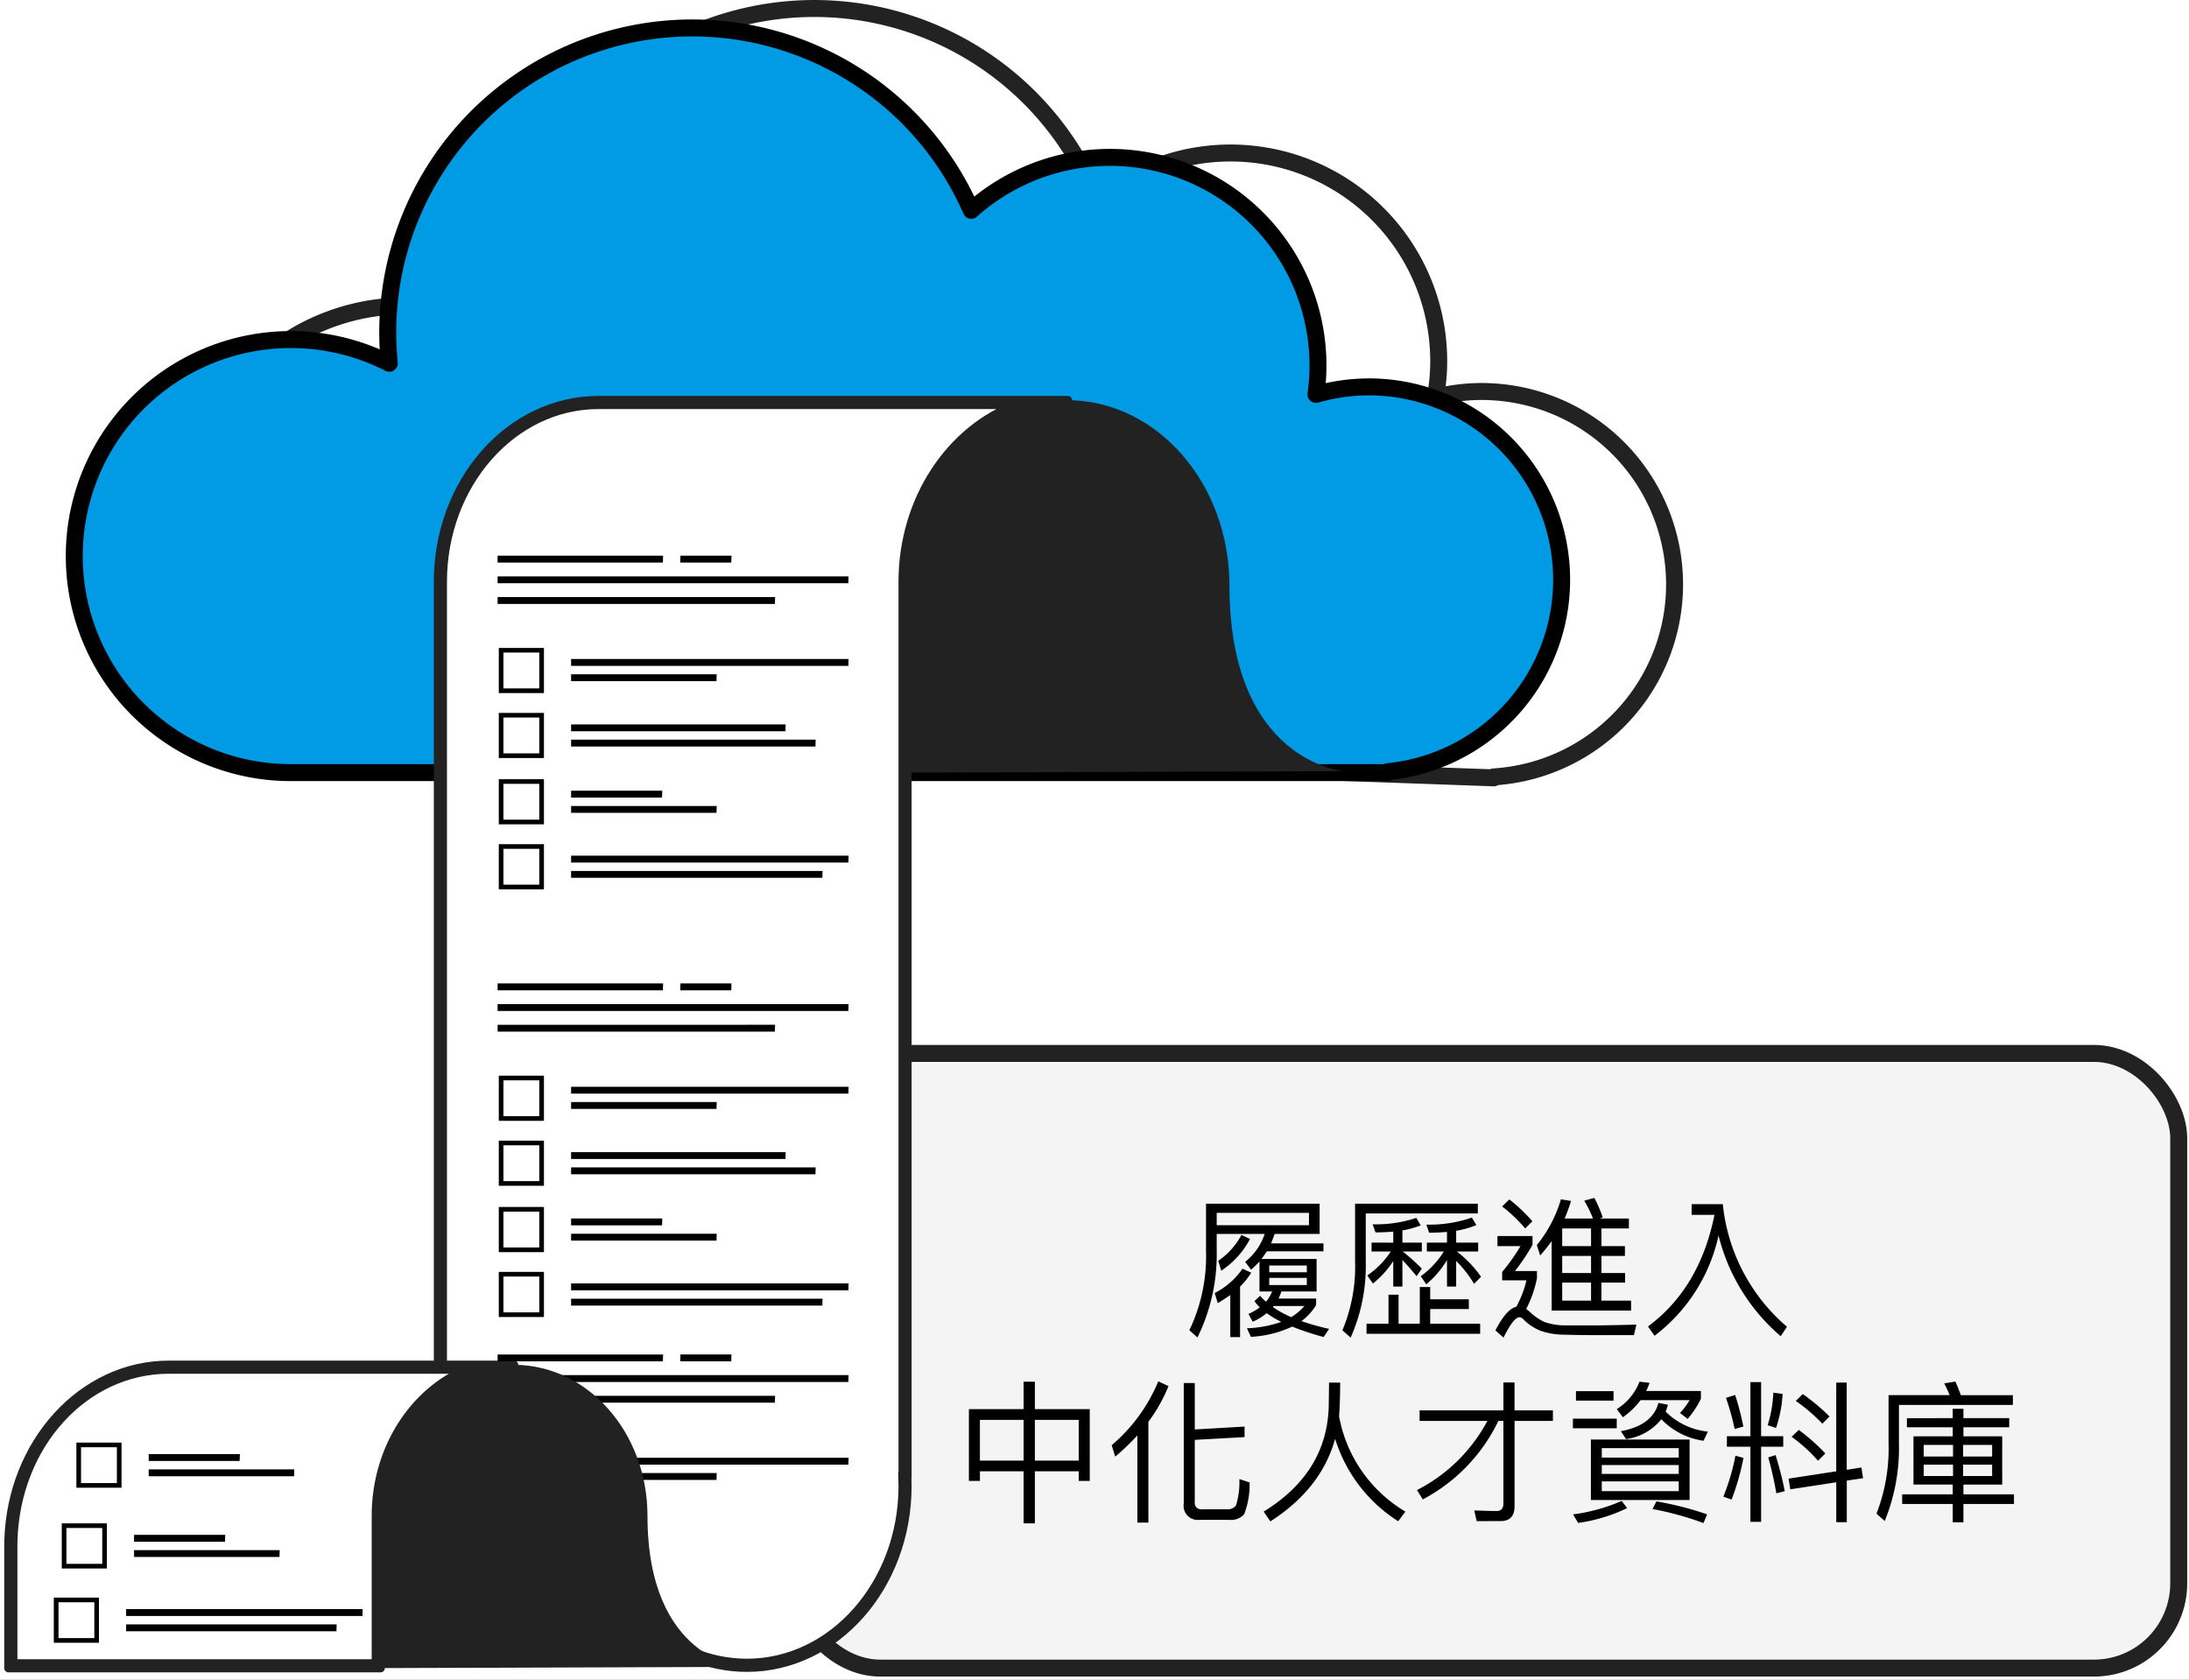
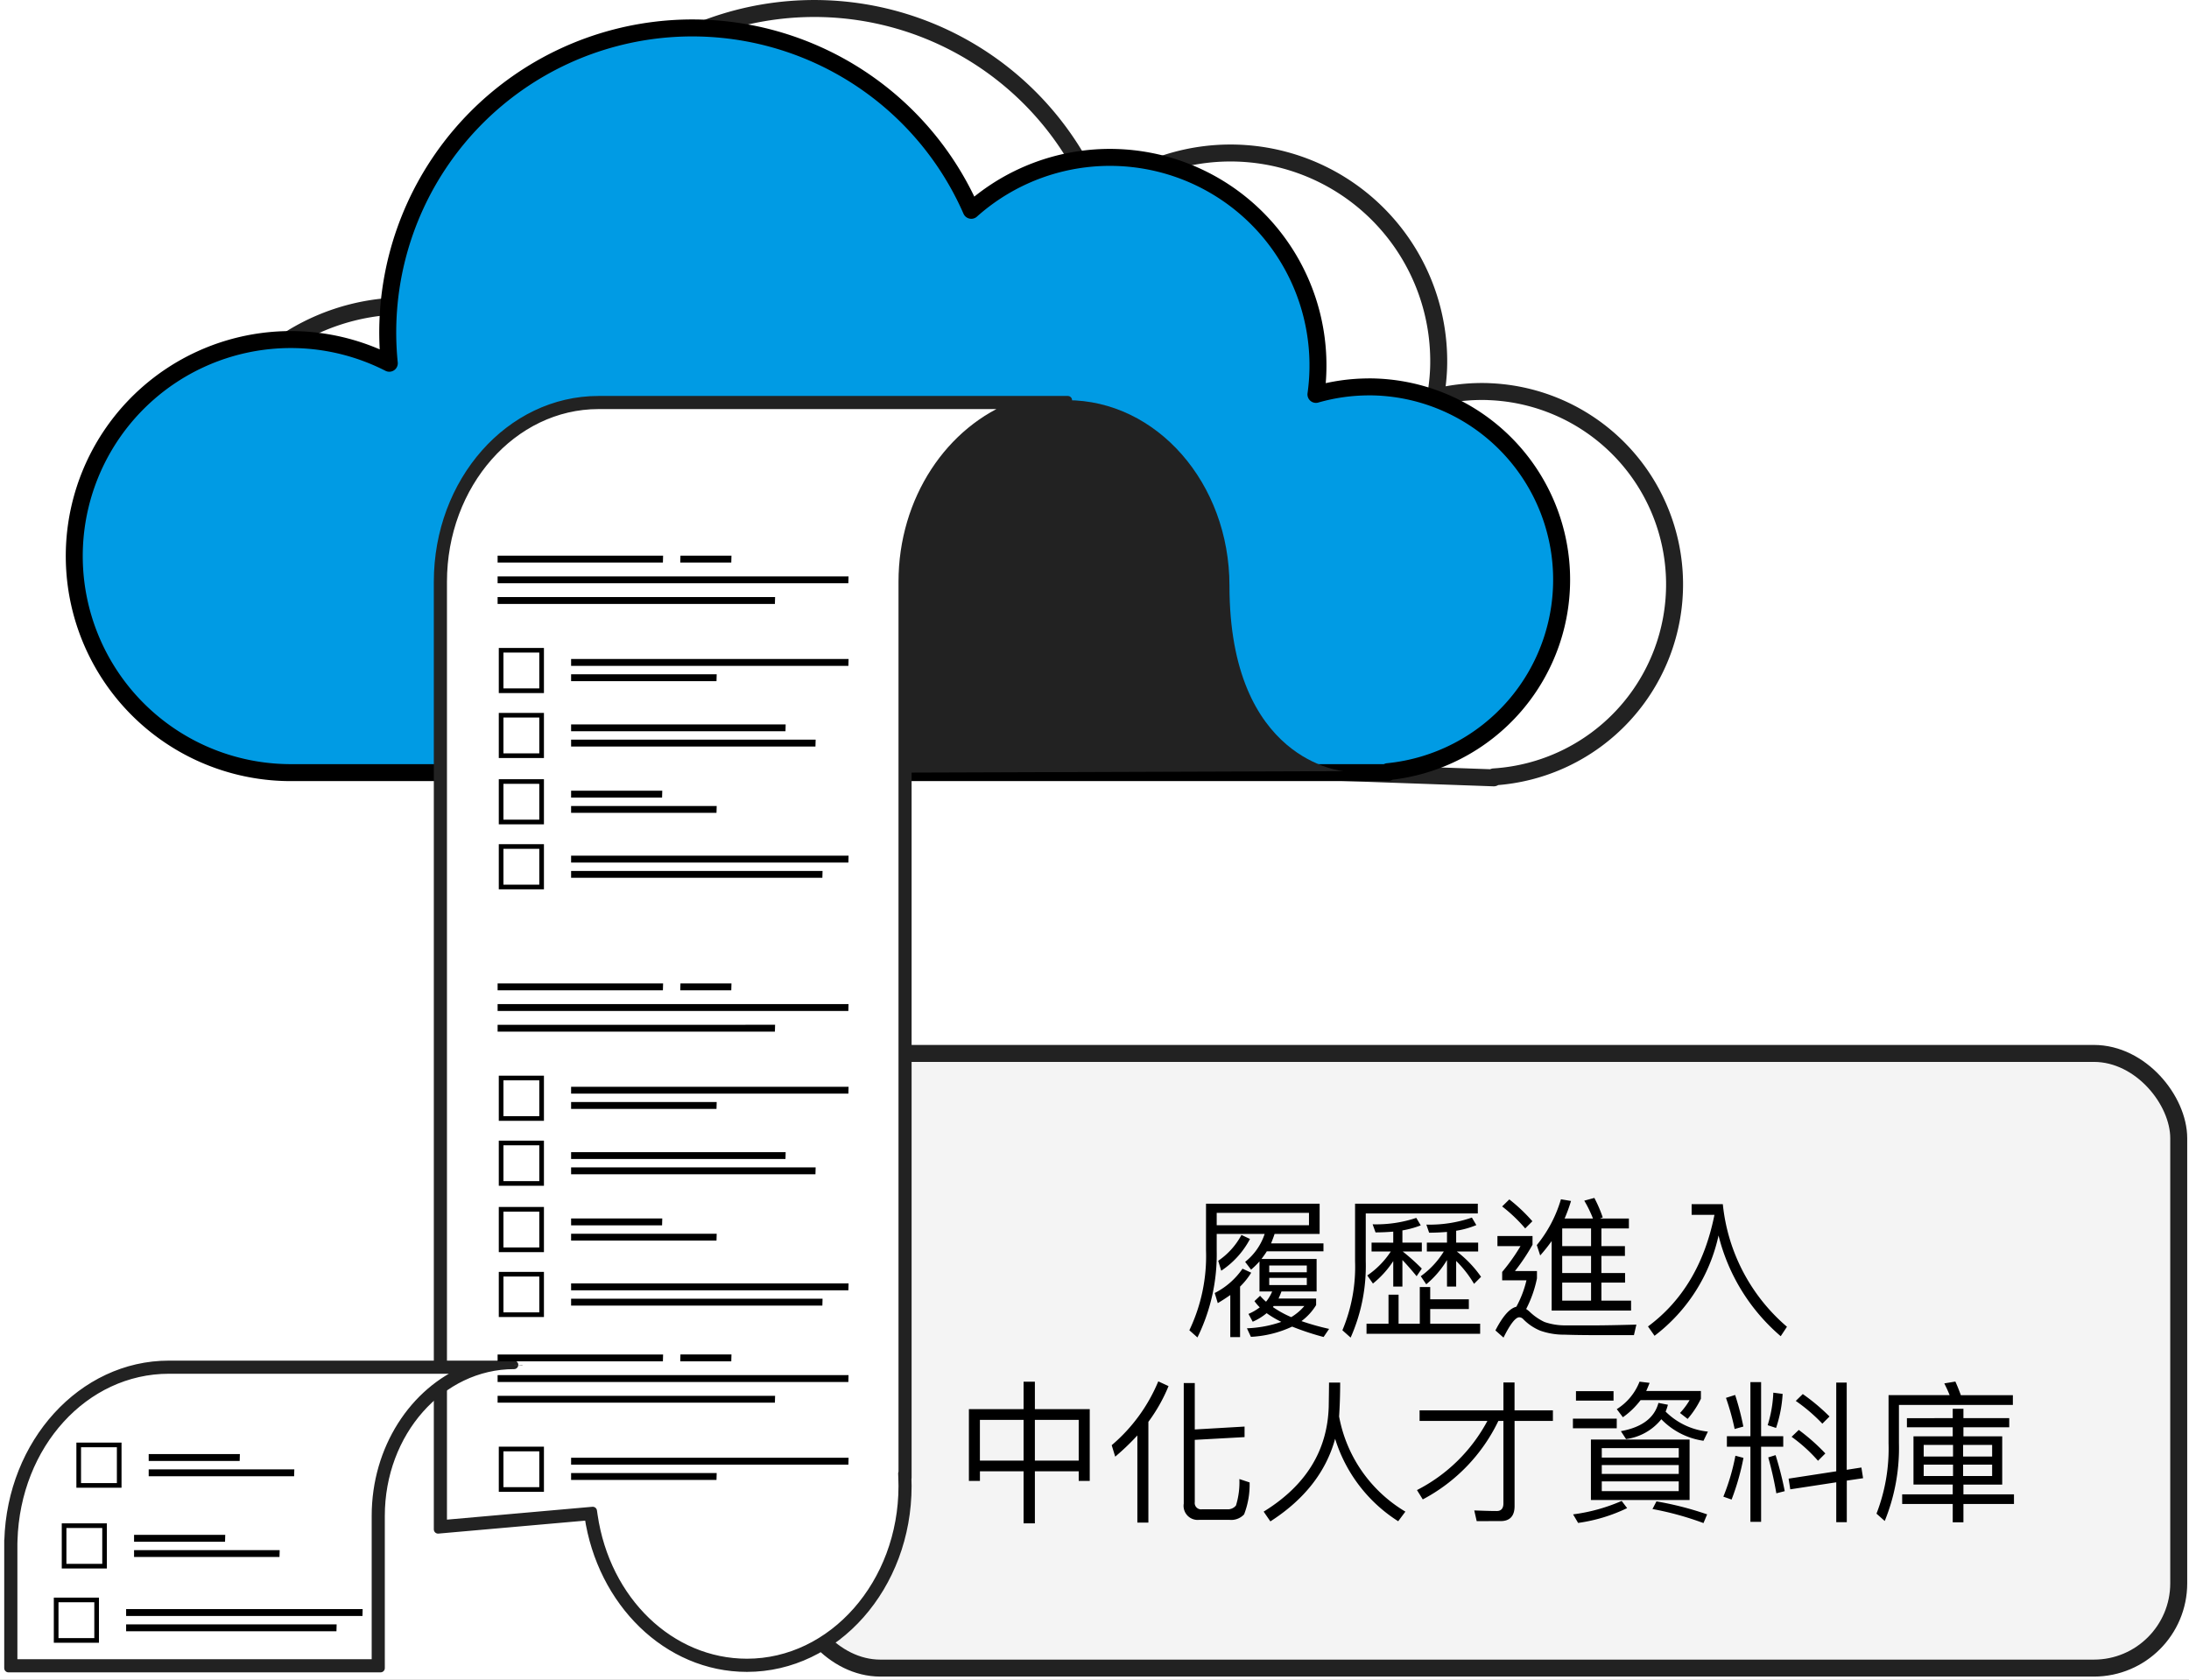
<svg xmlns="http://www.w3.org/2000/svg" width="258" height="198" viewBox="0 0 258 198">
  <rect x="0" y="0" width="258" height="198" fill="#808080" stroke="none" />
  <defs>
    <clipPath id="clip-setp-6">
      <rect width="258" height="198" />
    </clipPath>
  </defs>
  <g id="setp-6" clip-path="url(#clip-setp-6)">
    <rect width="258" height="198" fill="#fff" />
    <g id="Group_92953" data-name="Group 92953" transform="translate(8157.603 10820.818)">
      <rect id="Rectangle_27620" data-name="Rectangle 27620" width="163.032" height="72.459" rx="10" transform="translate(-8063.845 -10696.639)" fill="#f4f4f4" stroke="#222" stroke-miterlimit="10" stroke-width="2" />
      <g id="Group_92892" data-name="Group 92892" transform="translate(-8045.296 -10683.904)">
        <path id="Path_120189" data-name="Path 120189" d="M14.8-12.942v1.458H3.924v-1.458ZM3.924-10.458H9.576a6.987,6.987,0,0,1-2.3,3.294l.7.918a10.035,10.035,0,0,0,.99-.972v3.546h1.494a4.865,4.865,0,0,1-.72,1.206,6.463,6.463,0,0,1-.7-.7l-.666.63A5.523,5.523,0,0,0,9-1.8a6.316,6.316,0,0,1-1.332.774l.5.918A6.777,6.777,0,0,0,9.81-1.116,12.17,12.17,0,0,0,11.538-.09a13.758,13.758,0,0,1-4.05.756l.468,1.008A13.018,13.018,0,0,0,12.816.468a31.976,31.976,0,0,0,3.708,1.224l.648-.954A29.836,29.836,0,0,1,13.914-.18a6.7,6.7,0,0,0,1.728-1.89v-.774H11.214c.126-.27.234-.54.342-.828H15.7V-7.506H9.2c.216-.288.432-.576.63-.9h6.678v-.936H10.332c.144-.36.288-.72.414-1.116h5.31v-3.564H2.664v5.49A20.268,20.268,0,0,1,.7.9l.954.846A22.155,22.155,0,0,0,3.924-8.532Zm6.624,8.622.09-.126h3.618A6.168,6.168,0,0,1,12.708-.648,12.121,12.121,0,0,1,10.548-1.836Zm-3.708-8.5A8.493,8.493,0,0,1,4.1-7.29l.36,1.17A10.184,10.184,0,0,0,7.848-9.864Zm.126,3.978A8.814,8.814,0,0,1,3.69-3.492L4.05-2.3c.522-.306,1.008-.63,1.476-.954V1.71H6.678V-4.248A8.6,8.6,0,0,0,7.992-5.886Zm7.578,1.926H10.116v-.846h4.428ZM10.116-5.94v-.792h4.428v.792ZM34.7-14.022H20.232v6.786A19.285,19.285,0,0,1,18.738.9l.972.864a20.829,20.829,0,0,0,1.782-9V-12.87H34.7Zm-6.84,9.828V.126h-2.5v-3.42H24.174V.126H21.582V1.314H34.974V.126H29.088V-1.6h4.554V-2.754H29.088v-1.44ZM22.176-9.432v1.044h2.268a10.083,10.083,0,0,1-2.772,2.826l.666.954a11.308,11.308,0,0,0,2.394-2.646v3.006h1.08V-7.38c.468.486,1.026,1.116,1.674,1.908l.612-.9a25.219,25.219,0,0,0-2.25-2.016H28.1V-9.432H25.812v-1.44a11.018,11.018,0,0,0,2.16-.594l-.522-.882a15.018,15.018,0,0,1-5.148.756l.342.954c.72,0,1.422-.036,2.088-.09v1.3Zm6.516,0v1.044h2a10.174,10.174,0,0,1-2.718,2.916l.648.954A11.186,11.186,0,0,0,31.068-7.38v3.132h1.08V-7.272a13.214,13.214,0,0,1,2.106,2.7l.828-.828A13.44,13.44,0,0,0,32.22-8.388h2.52V-9.432H32.148v-1.4a10.315,10.315,0,0,0,2.376-.666L34-12.384a15.2,15.2,0,0,1-5.364.828l.324.954c.72,0,1.422-.036,2.106-.09v1.26Zm9.72-5.094-.846.828a18.14,18.14,0,0,1,2.718,2.592l.846-.846A19.858,19.858,0,0,0,38.412-14.526Zm-1.4,4.32v1.188h2.718a22.6,22.6,0,0,1-2.16,3.042v.99h2.862A12.46,12.46,0,0,1,39.24-1.872c-.774.18-1.6,1.1-2.466,2.79l.954.846C38.52.162,39.15-.63,39.582-.63a.646.646,0,0,1,.432.18,5.972,5.972,0,0,0,2.052,1.4,8.351,8.351,0,0,0,2.844.468c1.062.036,2.268.054,3.636.054H53.1L53.388.234c-2.052.054-3.726.09-5,.09h-3.4a7.389,7.389,0,0,1-2.43-.4,6.487,6.487,0,0,1-1.746-1.206,3.252,3.252,0,0,0-.414-.324A13.82,13.82,0,0,0,41.67-5.22v-.864H39.078a23.789,23.789,0,0,0,2.07-3.1v-1.026Zm6.39.594v8.19h9.36v-1.17H49.266V-4.716h2.79V-5.85h-2.79V-7.866h2.772V-9.018H49.266v-2.088h3.24v-1.17H49.1l.324-.126a15.831,15.831,0,0,0-.99-2.3l-1.188.324a14.246,14.246,0,0,1,1.026,2.106H44.928a18.8,18.8,0,0,0,.756-2.07l-1.188-.2a15.311,15.311,0,0,1-2.844,5.4l.4,1.224A19.85,19.85,0,0,0,43.4-9.612Zm4.644,7.02h-3.4V-4.716h3.4Zm0-3.258h-3.4V-7.866h3.4Zm0-3.168h-3.4v-2.088h3.4Zm14.544-3.69Q60.858-4.068,54.756.45l.774,1.1a20.253,20.253,0,0,0,7.542-11.826A22.836,22.836,0,0,0,70.4,1.6L71.136.486a21.893,21.893,0,0,1-7.56-14.454H59.9v1.26Z" transform="translate(27.172 19)" />
        <path id="Path_120188" data-name="Path 120188" d="M8.334-14.778v3.24H1.89v8.46h1.3V-4.212H8.334V1.926H9.666V-4.212h5.166v1.134h1.3v-8.46H9.666v-3.24ZM3.186-5.472v-4.806H8.334v4.806Zm6.48,0v-4.806h5.166v4.806ZM24.21-14.814A19.852,19.852,0,0,1,18.72-7.29l.414,1.35a28.763,28.763,0,0,0,2.61-2.5V1.836h1.3v-11.88a19.467,19.467,0,0,0,2.376-4.212ZM34.38-9.486l-5.868.342v-5.472h-1.3V-.4a1.66,1.66,0,0,0,1.836,1.908H32.58A2.071,2.071,0,0,0,34.326.864,9.737,9.737,0,0,0,34.974-2.9l-1.206-.4a9.268,9.268,0,0,1-.4,3.114,1.2,1.2,0,0,1-1.008.45H29.358a.745.745,0,0,1-.846-.846V-7.92l5.868-.324ZM45.648-14.67H44.334c0,.684-.018,1.638-.036,2.862Q44.055-4.032,36.63.54l.792,1.152c4-2.574,6.552-5.814,7.632-9.738a17.711,17.711,0,0,0,7.434,9.72L53.334.54a16.535,16.535,0,0,1-7.812-11.214C45.594-11.79,45.648-13.122,45.648-14.67ZM64.566,1.656c1.08,0,1.638-.594,1.638-1.764V-10.152h4.518v-1.242H66.2v-3.294H64.89v3.294H55.008v1.242H63A19.41,19.41,0,0,1,54.7-2l.684,1.1a20.476,20.476,0,0,0,8.91-9.252h.594v9.72c0,.594-.27.9-.774.9C63.27.468,62.388.432,61.452.4l.288,1.26ZM81.054-12.6h5.778A8.289,8.289,0,0,1,85.7-11.088l.9.7a10.877,10.877,0,0,0,1.566-2.376v-.918H81.72c.144-.306.27-.63.4-.954l-1.188-.144a6.68,6.68,0,0,1-2.682,3.24l.72.954A9.287,9.287,0,0,0,81.054-12.6ZM73.44-13.662v1.116h4.428v-1.116Zm-.36,3.24v1.134h5.166v-1.134Zm10.08-1.854c-.468,1.764-1.944,2.88-4.428,3.33l.612.936A6.421,6.421,0,0,0,83.5-10.35,8.6,8.6,0,0,0,88.47-7.812l.522-1.08a8.23,8.23,0,0,1-4.986-2.358,5.342,5.342,0,0,0,.27-.81ZM75.2-7.956V-.828H86.832V-7.956Zm10.35,6.084H76.482V-3.024h9.072ZM76.482-3.906V-4.95h9.072v1.044Zm0-1.926V-6.948h9.072v1.116ZM82.926-.666l-.468.9A36.053,36.053,0,0,1,88.47,1.89L88.9.864A37.741,37.741,0,0,0,82.926-.666Zm-4.1-.054A20.985,20.985,0,0,1,73.1.864l.594,1.008A19.393,19.393,0,0,0,79.47.126ZM92.2-13.212l-1.08.342A28.91,28.91,0,0,1,92.142-9.2l1.026-.288A32.556,32.556,0,0,0,92.2-13.212Zm4.5-.27a14.9,14.9,0,0,1-.666,3.834l.99.324a15.282,15.282,0,0,0,.774-4.014Zm-5.472,5.13V-7.11H94V1.746h1.26V-7.11h2.61V-8.352h-2.61v-6.372H94v6.372Zm12.888-6.318V-4.212L98.5-3.348l.2,1.26,5.418-.828v4.7h1.242v-4.9L107.28-3.4l-.2-1.26-1.728.27V-14.67Zm-3.942,1.35-.828.81a20.19,20.19,0,0,1,3.132,2.682l.846-.846A23.586,23.586,0,0,0,100.17-13.32ZM99.7-9.09l-.846.81a18.317,18.317,0,0,1,3.114,2.826l.864-.864A23.4,23.4,0,0,0,99.7-9.09ZM96.966-6.12l-.864.27a41.624,41.624,0,0,1,.954,4.23l.99-.252A39.2,39.2,0,0,0,96.966-6.12Zm-4.734.072A25.28,25.28,0,0,1,90.81-1.224l.972.342a28.82,28.82,0,0,0,1.4-4.914Zm20.214-4.428V-9.4h5.4v1.062H113.22v5.688h4.626v1.152h-5.958V-.36h5.958V1.8h1.26V-.36h5.958V-1.494h-5.958V-2.646h4.572V-8.334h-4.572V-9.4h5.4v-1.08h-5.4v-1.1h-1.26v1.1ZM122.49-3.654h-3.42V-5h3.42Zm-4.608,0h-3.456V-5h3.456Zm-3.456-2.3V-7.326h3.456v1.368Zm4.644-1.368h3.42v1.368h-3.42Zm-.918-7.47-1.3.216c.216.432.432.882.63,1.386h-7.2v5.67a21.186,21.186,0,0,1-1.422,8.3l.972.864a22.812,22.812,0,0,0,1.674-9.162v-4.518h13.428v-1.152H118.8C118.584-13.788,118.368-14.328,118.152-14.8Z" transform="translate(0 40.738)" />
      </g>
      <g id="Group_92901" data-name="Group 92901" transform="translate(-8156.603 -10819.818)">
        <g id="Group_89128" data-name="Group 89128" transform="translate(7.751)">
          <path id="Path_104179" data-name="Path 104179" d="M931.684,536.08a22.721,22.721,0,0,0-6.248.662,24.277,24.277,0,0,0,.377-3.353,24.538,24.538,0,0,0-40.2-19.773,35.89,35.89,0,0,0-69.244,11.915q-.064,1.853.053,3.664a25.525,25.525,0,1,0-13.308,47.816l129.2,4.6.005-.112a22.737,22.737,0,0,0-.629-45.415Z" transform="translate(-765.01 -490.918)" fill="#fff" stroke="#222" stroke-linecap="round" stroke-linejoin="round" stroke-width="2" />
          <path id="Path_104180" data-name="Path 104180" d="M916.179,535.763a22.742,22.742,0,0,0-6.222.883,24.522,24.522,0,0,0-40.624-21.7,35.895,35.895,0,0,0-68.592,18.028,25.525,25.525,0,1,0-11.6,48.259h129.28v-.111a22.737,22.737,0,0,0-2.243-45.363Z" transform="translate(-763.608 -491.155)" fill="#009be4" stroke="#000" stroke-linecap="round" stroke-linejoin="round" stroke-width="2" />
        </g>
        <g id="Group_89155" data-name="Group 89155" transform="translate(0 46.176)">
          <g id="Group_89129" data-name="Group 89129" transform="translate(50.632)">
            <path id="Path_104181" data-name="Path 104181" d="M847.384,691.062c-9.145,0-16.873-7.416-18.375-17.634l-.037-.256-17.717,1.564v-111.4c0-11.653,8.359-21.134,18.635-21.134h51.016c-8.516,2.21-14.887,10.847-14.887,21.134v105.34h-.009l-.013.283c.012.348.021.653.021.968,0,11.653-8.359,21.134-18.635,21.134Z" transform="translate(-810.98 -541.929)" fill="#fff" />
            <path id="Path_104182" data-name="Path 104182" d="M879.1,542.449c-7.763,2.887-13.381,11.147-13.381,20.86v105.1l-.04,0,.019.566c.011.309.02.61.02.921,0,11.5-8.236,20.86-18.361,20.86-9.008,0-16.621-7.318-18.1-17.4l-.075-.512-.515.045L811.5,674.408v-111.1c0-11.5,8.236-20.86,18.361-20.86H879.1Zm6.076-.548H829.86c-10.447,0-18.909,9.581-18.909,21.408v111.7l17.758-1.568c1.49,10.139,9.262,17.868,18.645,17.868,10.435,0,18.909-9.581,18.909-21.408,0-.329-.011-.646-.021-.976h.021V563.309c0-11.828,8.462-21.408,18.909-21.408Z" transform="translate(-810.952 -541.901)" fill="#fff" stroke="#222" stroke-linecap="round" stroke-linejoin="round" stroke-width="1" />
          </g>
          <g id="Group_89130" data-name="Group 89130" transform="translate(0 113.716)">
            <path id="Path_104183" data-name="Path 104183" d="M755.353,702.952V688.331l.012-.157c.338-11.45,8.519-20.419,18.623-20.419h36.76c-6.936,1.979-12.084,9.087-12.084,17.528v17.67h-43.31Z" transform="translate(-755.078 -667.48)" fill="#fff" />
            <path id="Path_104184" data-name="Path 104184" d="M809.092,668c-6.254,2.562-10.734,9.329-10.734,17.254v17.4H755.6V688.513l.011-.361C755.944,676.852,764,668,773.959,668Zm5.545-.548H773.959c-10.227,0-18.558,9.2-18.9,20.685h-.011V703.2h43.857V685.254c0-9.832,7.049-17.8,15.731-17.8Z" transform="translate(-755.05 -667.452)" fill="#fff" stroke="#222" stroke-linecap="round" stroke-linejoin="round" stroke-width="1" />
          </g>
          <g id="Group_89131" data-name="Group 89131" transform="translate(59.587 113.716)">
            <path id="Path_104185" data-name="Path 104185" d="M821.837,667.452l-.022.033c-.318-.022-.646-.033-.975-.033Z" transform="translate(-820.839 -667.452)" fill="#fff" />
            <path id="Path_104186" data-name="Path 104186" d="M821.837,667.452h-1c.329,0,.657.011.975.033l.022-.033Z" transform="translate(-820.839 -667.452)" />
          </g>
          <g id="Group_89144" data-name="Group 89144" transform="translate(57.654 68.754)">
            <g id="Group_89132" data-name="Group 89132">
              <path id="Path_104187" data-name="Path 104187" d="M818.7,617.81v.81h19.482l.023-.81Z" transform="translate(-818.705 -617.81)" />
              <path id="Path_104188" data-name="Path 104188" d="M818.7,620.5v.809h41.338l.023-.809Z" transform="translate(-818.705 -618.064)" />
              <path id="Path_104189" data-name="Path 104189" d="M818.7,623.194V624h32.682l.023-.81Z" transform="translate(-818.705 -618.318)" />
              <path id="Path_104190" data-name="Path 104190" d="M842.467,618.621h6.014l.022-.81h-6.014Z" transform="translate(-820.945 -617.81)" />
            </g>
            <g id="Group_89133" data-name="Group 89133" transform="translate(0.135 10.873)">
              <rect id="Rectangle_24817" data-name="Rectangle 24817" width="4.773" height="4.773" transform="translate(0.274 0.274)" fill="#fff" />
              <path id="Path_104191" data-name="Path 104191" d="M823.627,630.363v4.225H819.4v-4.225Zm.548-.548h-5.321v5.321h5.321v-5.321Z" transform="translate(-818.854 -629.815)" />
            </g>
            <g id="Group_89134" data-name="Group 89134" transform="translate(0.135 18.531)">
              <rect id="Rectangle_24818" data-name="Rectangle 24818" width="4.773" height="4.772" transform="translate(0.274 0.274)" fill="#fff" />
              <path id="Path_104192" data-name="Path 104192" d="M823.627,638.818v4.224H819.4v-4.224Zm.548-.548h-5.321v5.32h5.321v-5.32Z" transform="translate(-818.854 -638.27)" />
            </g>
            <g id="Group_89135" data-name="Group 89135" transform="translate(0.135 26.349)">
              <rect id="Rectangle_24819" data-name="Rectangle 24819" width="4.773" height="4.773" transform="translate(0.274 0.274)" fill="#fff" />
              <path id="Path_104193" data-name="Path 104193" d="M823.627,647.449v4.225H819.4v-4.225Zm.548-.548h-5.321v5.321h5.321V646.9Z" transform="translate(-818.854 -646.901)" />
            </g>
            <g id="Group_89136" data-name="Group 89136" transform="translate(0.135 34.007)">
              <rect id="Rectangle_24820" data-name="Rectangle 24820" width="4.773" height="4.772" transform="translate(0.274 0.274)" fill="#fff" />
              <path id="Path_104194" data-name="Path 104194" d="M823.627,655.9v4.224H819.4V655.9Zm.548-.548h-5.321v5.32h5.321v-5.32Z" transform="translate(-818.854 -655.357)" />
            </g>
            <g id="Group_89137" data-name="Group 89137" transform="translate(8.657 12.179)">
              <path id="Path_104195" data-name="Path 104195" d="M828.263,631.257v.81h32.681l.023-.81Z" transform="translate(-828.263 -631.257)" />
              <path id="Path_104196" data-name="Path 104196" d="M828.263,633.245v.81H845.4l.023-.81Z" transform="translate(-828.263 -631.444)" />
            </g>
            <g id="Group_89138" data-name="Group 89138" transform="translate(0 43.735)">
              <path id="Path_104197" data-name="Path 104197" d="M818.7,666.1v.809h19.482l.023-.809Z" transform="translate(-818.705 -666.097)" />
              <path id="Path_104198" data-name="Path 104198" d="M818.7,668.789v.81h41.338l.023-.81Z" transform="translate(-818.705 -666.351)" />
              <path id="Path_104199" data-name="Path 104199" d="M818.7,671.48v.81h32.682l.023-.81Z" transform="translate(-818.705 -666.605)" />
              <path id="Path_104200" data-name="Path 104200" d="M842.467,666.908h6.014l.022-.81h-6.014Z" transform="translate(-820.945 -666.097)" />
            </g>
            <g id="Group_89139" data-name="Group 89139" transform="translate(0.135 54.607)">
              <rect id="Rectangle_24821" data-name="Rectangle 24821" width="4.773" height="4.773" transform="translate(0.274 0.274)" fill="#fff" />
              <path id="Path_104201" data-name="Path 104201" d="M823.627,678.649v4.225H819.4v-4.225Zm.548-.548h-5.321v5.321h5.321V678.1Z" transform="translate(-818.854 -678.101)" />
            </g>
            <g id="Group_89140" data-name="Group 89140" transform="translate(8.657 55.913)">
              <path id="Path_104202" data-name="Path 104202" d="M828.263,679.543v.81h32.681l.023-.81Z" transform="translate(-828.263 -679.543)" />
              <path id="Path_104203" data-name="Path 104203" d="M828.263,681.532v.81H845.4l.023-.81Z" transform="translate(-828.263 -679.73)" />
            </g>
            <g id="Group_89141" data-name="Group 89141" transform="translate(8.657 19.885)">
              <path id="Path_104204" data-name="Path 104204" d="M828.263,639.765v.81H853.53l.022-.81Z" transform="translate(-828.263 -639.765)" />
              <path id="Path_104205" data-name="Path 104205" d="M828.263,641.754v.81h28.8l.022-.81Z" transform="translate(-828.263 -639.953)" />
            </g>
            <g id="Group_89142" data-name="Group 89142" transform="translate(8.657 27.704)">
              <path id="Path_104206" data-name="Path 104206" d="M828.263,648.4v.81h10.723l.022-.81Z" transform="translate(-828.263 -648.398)" />
              <path id="Path_104207" data-name="Path 104207" d="M828.263,650.385v.81H845.4l.023-.81Z" transform="translate(-828.263 -648.585)" />
            </g>
            <g id="Group_89143" data-name="Group 89143" transform="translate(8.657 35.361)">
              <path id="Path_104208" data-name="Path 104208" d="M828.263,656.852v.81h32.681l.023-.81Z" transform="translate(-828.263 -656.852)" />
              <path id="Path_104209" data-name="Path 104209" d="M828.263,658.841v.81h29.615l.022-.81Z" transform="translate(-828.263 -657.039)" />
            </g>
          </g>
-           <path id="Path_104210" data-name="Path 104210" d="M819.2,667.453c8.687,0,15.729,7.97,15.729,17.8,0,16.921,11.049,17.8,11.049,17.8l-42.5.143V685.254c0-9.831,7.042-17.8,15.727-17.8Z" transform="translate(-759.615 -553.736)" fill="#222" />
          <path id="Path_104211" data-name="Path 104211" d="M890.811,541.9c10.571,0,19.14,9.789,19.14,21.864,0,20.783,13.447,21.863,13.447,21.863l-51.727.176V563.768C871.671,551.694,880.24,541.9,890.811,541.9Z" transform="translate(-766.044 -541.901)" fill="#222" />
          <g id="Group_89154" data-name="Group 89154" transform="translate(57.654 18.331)">
            <g id="Group_89145" data-name="Group 89145">
              <path id="Path_104212" data-name="Path 104212" d="M818.7,562.139v.809h19.482l.023-.809Z" transform="translate(-818.705 -562.139)" />
              <path id="Path_104213" data-name="Path 104213" d="M818.7,564.83v.81h41.338l.023-.81Z" transform="translate(-818.705 -562.393)" />
              <path id="Path_104214" data-name="Path 104214" d="M818.7,567.521v.81h32.682l.023-.81Z" transform="translate(-818.705 -562.647)" />
              <path id="Path_104215" data-name="Path 104215" d="M842.467,562.948h6.014l.022-.809h-6.014Z" transform="translate(-820.945 -562.139)" />
            </g>
            <g id="Group_89146" data-name="Group 89146" transform="translate(0.135 10.872)">
              <rect id="Rectangle_24822" data-name="Rectangle 24822" width="4.773" height="4.773" transform="translate(0.274 0.274)" fill="#fff" />
              <path id="Path_104216" data-name="Path 104216" d="M823.627,574.69v4.225H819.4V574.69Zm.548-.548h-5.321v5.321h5.321v-5.321Z" transform="translate(-818.854 -574.142)" />
            </g>
            <g id="Group_89147" data-name="Group 89147" transform="translate(0.135 18.53)">
              <rect id="Rectangle_24823" data-name="Rectangle 24823" width="4.773" height="4.773" transform="translate(0.274 0.274)" fill="#fff" />
              <path id="Path_104217" data-name="Path 104217" d="M823.627,583.146v4.225H819.4v-4.225Zm.548-.548h-5.321v5.321h5.321V582.6Z" transform="translate(-818.854 -582.598)" />
            </g>
            <g id="Group_89148" data-name="Group 89148" transform="translate(0.135 26.347)">
              <rect id="Rectangle_24824" data-name="Rectangle 24824" width="4.773" height="4.773" transform="translate(0.274 0.274)" fill="#fff" />
              <path id="Path_104218" data-name="Path 104218" d="M823.627,591.777V596H819.4v-4.225Zm.548-.548h-5.321v5.321h5.321v-5.321Z" transform="translate(-818.854 -591.229)" />
            </g>
            <g id="Group_89149" data-name="Group 89149" transform="translate(0.135 34.006)">
              <rect id="Rectangle_24825" data-name="Rectangle 24825" width="4.773" height="4.773" transform="translate(0.274 0.274)" fill="#fff" />
              <path id="Path_104219" data-name="Path 104219" d="M823.627,600.232v4.225H819.4v-4.225Zm.548-.548h-5.321v5.321h5.321v-5.321Z" transform="translate(-818.854 -599.684)" />
            </g>
            <g id="Group_89150" data-name="Group 89150" transform="translate(8.657 12.178)">
              <path id="Path_104220" data-name="Path 104220" d="M828.263,575.584v.81h32.681l.023-.81Z" transform="translate(-828.263 -575.584)" />
              <path id="Path_104221" data-name="Path 104221" d="M828.263,577.573v.81H845.4l.023-.81Z" transform="translate(-828.263 -575.772)" />
            </g>
            <g id="Group_89151" data-name="Group 89151" transform="translate(8.657 19.885)">
              <path id="Path_104222" data-name="Path 104222" d="M828.263,584.094v.809H853.53l.022-.809Z" transform="translate(-828.263 -584.094)" />
              <path id="Path_104223" data-name="Path 104223" d="M828.263,586.082v.81h28.8l.022-.81Z" transform="translate(-828.263 -584.281)" />
            </g>
            <g id="Group_89152" data-name="Group 89152" transform="translate(8.657 27.703)">
              <path id="Path_104224" data-name="Path 104224" d="M828.263,592.725v.81h10.723l.022-.81Z" transform="translate(-828.263 -592.725)" />
              <path id="Path_104225" data-name="Path 104225" d="M828.263,594.714v.809H845.4l.023-.809Z" transform="translate(-828.263 -592.913)" />
            </g>
            <g id="Group_89153" data-name="Group 89153" transform="translate(8.657 35.361)">
              <path id="Path_104226" data-name="Path 104226" d="M828.263,601.18v.809h32.681l.023-.809Z" transform="translate(-828.263 -601.18)" />
              <path id="Path_104227" data-name="Path 104227" d="M828.263,603.168v.81h29.615l.022-.81Z" transform="translate(-828.263 -601.368)" />
            </g>
          </g>
        </g>
        <g id="Group_89156" data-name="Group 89156" transform="translate(6.279 178.575)">
          <rect id="Rectangle_24826" data-name="Rectangle 24826" width="4.773" height="4.773" transform="translate(0.274 0.274)" fill="#fff" />
          <path id="Path_104228" data-name="Path 104228" d="M766.756,688.627v4.225h-4.225v-4.225Zm.548-.548h-5.321V693.4H767.3v-5.321Z" transform="translate(-761.983 -688.079)" />
        </g>
        <g id="Group_89157" data-name="Group 89157" transform="translate(5.343 187.328)">
          <rect id="Rectangle_24827" data-name="Rectangle 24827" width="4.773" height="4.772" transform="translate(0.274 0.275)" fill="#fff" />
          <path id="Path_104229" data-name="Path 104229" d="M765.722,698.292v4.225H761.5v-4.225Zm.548-.548h-5.321v5.321h5.321v-5.321Z" transform="translate(-760.949 -697.743)" />
        </g>
        <g id="Group_89158" data-name="Group 89158" transform="translate(14.801 179.93)">
          <path id="Path_104230" data-name="Path 104230" d="M771.392,689.575v.809h10.723l.023-.809Z" transform="translate(-771.392 -689.575)" />
          <path id="Path_104231" data-name="Path 104231" d="M771.392,691.563v.81h17.14l.023-.81Z" transform="translate(-771.392 -689.763)" />
        </g>
        <g id="Group_89159" data-name="Group 89159" transform="translate(8.003 169.055)">
          <rect id="Rectangle_24828" data-name="Rectangle 24828" width="4.773" height="4.772" transform="translate(0.274 0.275)" fill="#fff" />
          <path id="Path_104232" data-name="Path 104232" d="M768.659,678.117v4.225h-4.225v-4.225Zm.548-.548h-5.321v5.321h5.321v-5.321Z" transform="translate(-763.886 -677.569)" />
        </g>
        <g id="Group_89160" data-name="Group 89160" transform="translate(16.525 170.41)">
          <path id="Path_104233" data-name="Path 104233" d="M773.295,679.065v.81h10.723l.023-.81Z" transform="translate(-773.295 -679.065)" />
          <path id="Path_104234" data-name="Path 104234" d="M773.295,681.054v.81h17.14l.024-.81Z" transform="translate(-773.295 -679.252)" />
        </g>
        <g id="Group_89161" data-name="Group 89161" transform="translate(13.865 188.683)">
          <path id="Path_104235" data-name="Path 104235" d="M770.358,699.24v.81h27.856l.022-.81Z" transform="translate(-770.358 -699.24)" />
          <path id="Path_104236" data-name="Path 104236" d="M770.358,701.229v.81h24.79l.022-.81Z" transform="translate(-770.358 -699.427)" />
        </g>
      </g>
    </g>
  </g>
</svg>